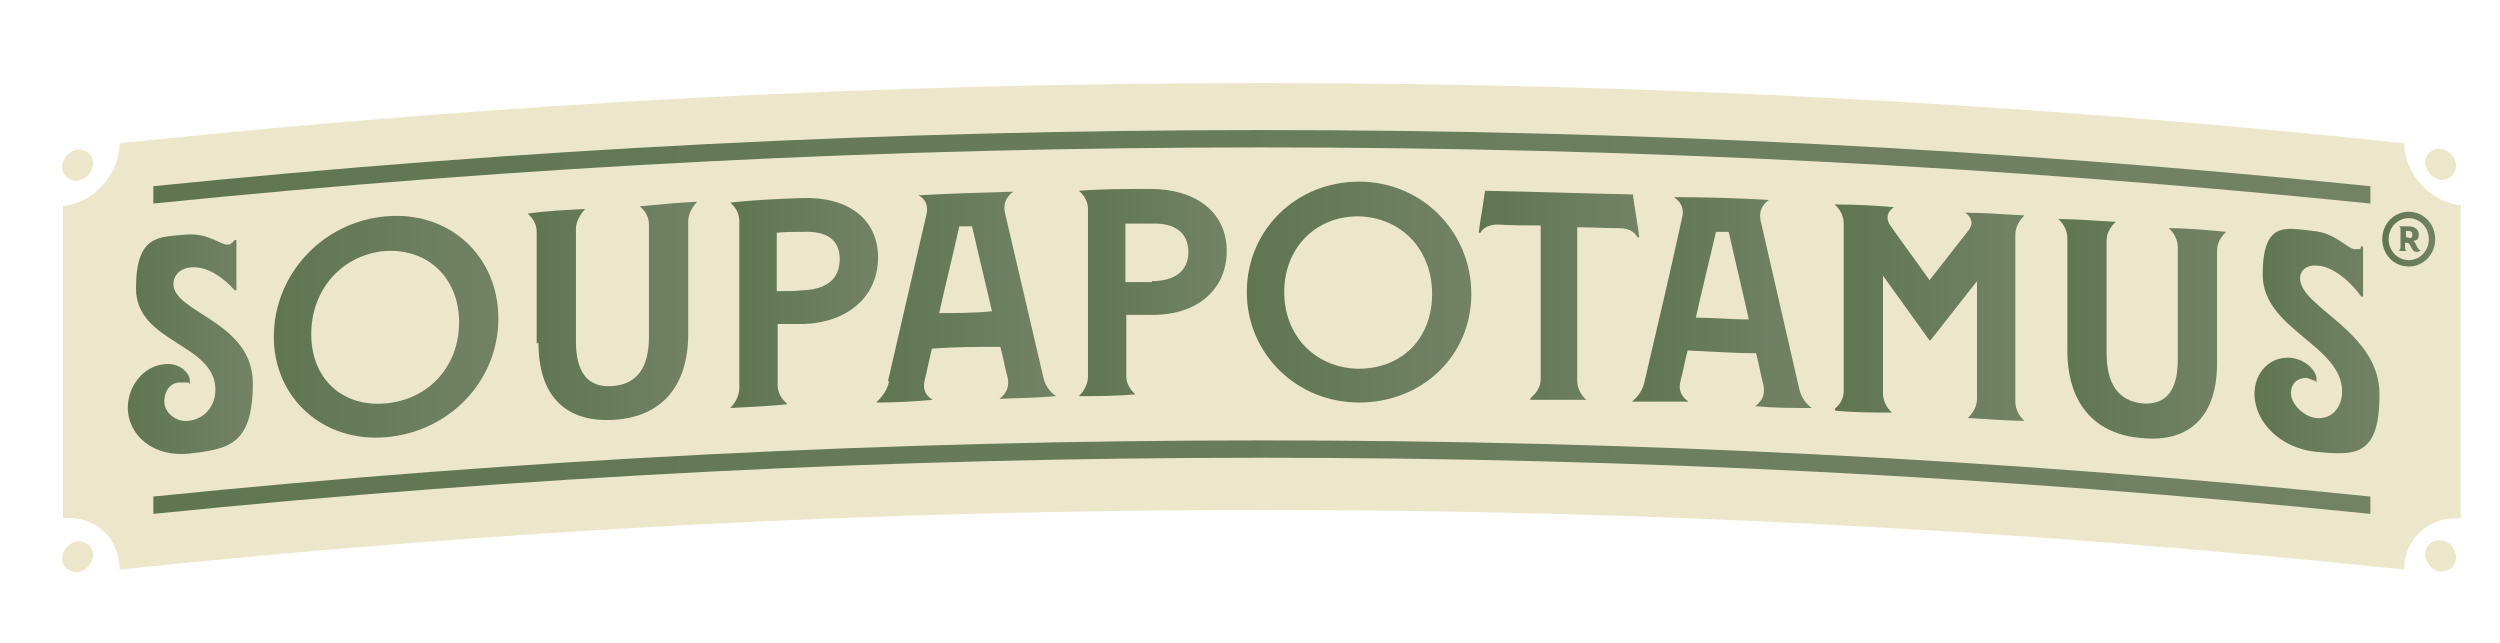
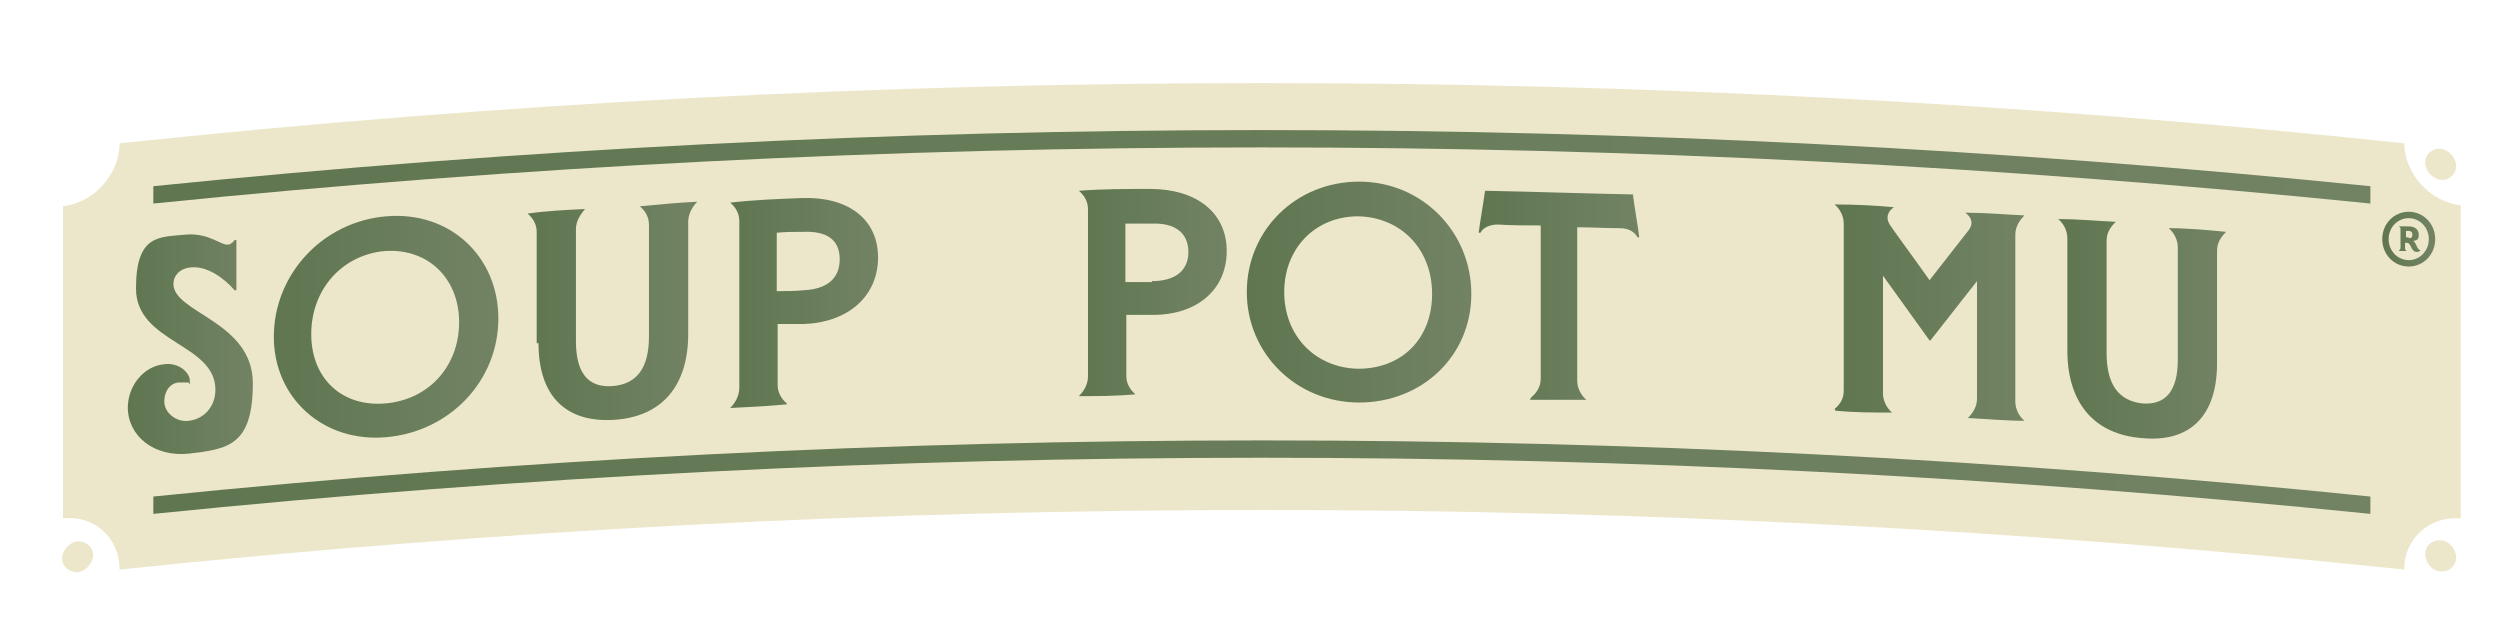
<svg xmlns="http://www.w3.org/2000/svg" xmlns:xlink="http://www.w3.org/1999/xlink" viewBox="0 0 273.9 70.4">
  <defs>
    <style>      .cls-1 {        fill: url(#New_Gradient_Swatch_1-2);      }      .cls-2 {        fill: url(#New_Gradient_Swatch_1-6);      }      .cls-3 {        fill: url(#New_Gradient_Swatch_1-3);      }      .cls-4 {        fill: url(#New_Gradient_Swatch_1-9);      }      .cls-5 {        fill: url(#New_Gradient_Swatch_1-8);      }      .cls-6 {        fill: url(#New_Gradient_Swatch_1-5);      }      .cls-7 {        fill: url(#New_Gradient_Swatch_1-4);      }      .cls-8 {        fill: url(#New_Gradient_Swatch_1-7);      }      .cls-9 {        fill: url(#New_Gradient_Swatch_1);      }      .cls-10 {        fill: #ece7ca;      }      .cls-11 {        fill: url(#New_Gradient_Swatch_1-13);      }      .cls-12 {        fill: url(#New_Gradient_Swatch_1-14);      }      .cls-13 {        fill: url(#New_Gradient_Swatch_1-10);      }      .cls-14 {        fill: url(#New_Gradient_Swatch_1-11);      }      .cls-15 {        fill: url(#New_Gradient_Swatch_1-12);      }      .cls-16 {        fill: url(#New_Gradient_Swatch_1-15);      }    </style>
    <linearGradient id="New_Gradient_Swatch_1" data-name="New Gradient Swatch 1" x1="14" y1="37.7" x2="27.7" y2="37.7" gradientUnits="userSpaceOnUse">
      <stop offset="0" stop-color="#5f7651" />
      <stop offset="1" stop-color="#728364" />
    </linearGradient>
    <linearGradient id="New_Gradient_Swatch_1-2" data-name="New Gradient Swatch 1" x1="30" y1="35.8" x2="54.6" y2="35.8" xlink:href="#New_Gradient_Swatch_1" />
    <linearGradient id="New_Gradient_Swatch_1-3" data-name="New Gradient Swatch 1" x1="57.8" y1="34.1" x2="76.4" y2="34.1" xlink:href="#New_Gradient_Swatch_1" />
    <linearGradient id="New_Gradient_Swatch_1-4" data-name="New Gradient Swatch 1" x1="80" y1="33.2" x2="96.2" y2="33.2" xlink:href="#New_Gradient_Swatch_1" />
    <linearGradient id="New_Gradient_Swatch_1-5" data-name="New Gradient Swatch 1" x1="96" y1="32.5" x2="115.7" y2="32.5" xlink:href="#New_Gradient_Swatch_1" />
    <linearGradient id="New_Gradient_Swatch_1-6" data-name="New Gradient Swatch 1" x1="118.2" y1="32.1" x2="134.4" y2="32.1" xlink:href="#New_Gradient_Swatch_1" />
    <linearGradient id="New_Gradient_Swatch_1-7" data-name="New Gradient Swatch 1" x1="136.6" y1="32" x2="161.2" y2="32" xlink:href="#New_Gradient_Swatch_1" />
    <linearGradient id="New_Gradient_Swatch_1-8" data-name="New Gradient Swatch 1" x1="162" y1="32.3" x2="179.6" y2="32.3" xlink:href="#New_Gradient_Swatch_1" />
    <linearGradient id="New_Gradient_Swatch_1-9" data-name="New Gradient Swatch 1" x1="178.8" y1="33.2" x2="198.5" y2="33.2" xlink:href="#New_Gradient_Swatch_1" />
    <linearGradient id="New_Gradient_Swatch_1-10" data-name="New Gradient Swatch 1" x1="201" y1="34.2" x2="221.8" y2="34.2" xlink:href="#New_Gradient_Swatch_1" />
    <linearGradient id="New_Gradient_Swatch_1-11" data-name="New Gradient Swatch 1" x1="225.5" y1="36" x2="243.9" y2="36" xlink:href="#New_Gradient_Swatch_1" />
    <linearGradient id="New_Gradient_Swatch_1-12" data-name="New Gradient Swatch 1" x1="247" y1="37.4" x2="260.7" y2="37.4" xlink:href="#New_Gradient_Swatch_1" />
    <linearGradient id="New_Gradient_Swatch_1-13" data-name="New Gradient Swatch 1" x1="16.8" y1="52.3" x2="259.7" y2="52.3" xlink:href="#New_Gradient_Swatch_1" />
    <linearGradient id="New_Gradient_Swatch_1-14" data-name="New Gradient Swatch 1" x1="16.8" y1="18.3" x2="259.7" y2="18.3" xlink:href="#New_Gradient_Swatch_1" />
    <linearGradient id="New_Gradient_Swatch_1-15" data-name="New Gradient Swatch 1" x1="261" y1="26.2" x2="266.8" y2="26.2" xlink:href="#New_Gradient_Swatch_1" />
  </defs>
  <g>
    <g id="Layer_1">
      <path class="cls-10" d="M263.4,15.7h0C180.2,6.9,96.3,6.9,13.1,15.7h0c0,3.4-2.8,6.5-6.2,6.9h0v34.2h0c3.4-.4,6.2,2.1,6.2,5.6h0c83.2-8.7,167.1-8.7,250.3,0h0c0-3.4,2.8-5.9,6.2-5.6V22.5c-3.4-.4-6.2-3.5-6.2-6.9h0Z" />
      <path class="cls-9" d="M14,44.7c0-2.5,1.8-4.6,4-4.8,1.7-.2,2.8,1,2.8,1.8s0,.2-.2.2-.5,0-.9,0c-1,0-1.7.9-1.7,2.1s1.3,2.3,2.7,2.1c1.7-.2,2.9-1.6,2.9-3.4,0-5.1-8.7-5.1-8.7-11.1s2.6-5.6,5.5-5.9c2.5-.2,3.8,1.2,4.6,1.1.2,0,.5-.2.7-.5h.2v5.5h-.2c-1.2-1.4-3.1-2.7-4.8-2.5-1.2.1-1.9.9-1.9,1.8,0,3.2,8.7,4.1,8.7,10.9s-2.7,7.2-7,7.7c-3.8.4-6.7-1.9-6.7-5.1h0Z" />
      <path class="cls-1" d="M30,36.9c0-6.8,5.3-12.6,12.3-13.2s12.3,4.4,12.3,11.2-5.3,12.4-12.3,13c-6.9.6-12.3-4.3-12.3-11ZM42.2,44.2c4.8-.4,8.1-4.1,8.1-8.9s-3.4-8.1-8.1-7.8c-4.7.4-8.1,4.2-8.1,9.1s3.4,8,8.1,7.6Z" />
      <path class="cls-3" d="M58.8,37.7v-12.3c0-.8-.4-1.5-1-2h0c2.1-.3,4.2-.4,6.3-.5h0c-.6.7-1,1.4-1,2.2v12.3c0,3.4,1.3,5.1,4,4.9,2.6-.2,4-1.9,4-5.4v-12.3c0-.8-.4-1.5-1-2h0c2.1-.2,4.2-.4,6.3-.5h0c-.6.6-1,1.4-1,2.2v12.3c0,5.7-2.9,9.1-8.2,9.4-5.3.3-8.2-2.7-8.2-8.4h-.2Z" />
      <path class="cls-7" d="M86.2,44.3h0c-2.1.2-4.1.3-6.2.4h0c.6-.6,1-1.4,1-2.2v-18.3c0-.8-.4-1.5-1-2h0c2.6-.3,5.2-.4,7.8-.5,5.1-.2,8.4,2.3,8.4,6.5s-3.2,7.1-8.1,7.3c-1,0-1.9,0-2.9,0v6.7c0,.8.4,1.5,1,2ZM88,31.8c2.5-.1,4-1.2,4-3.4s-1.5-3.1-4-3c-1,0-1.9,0-2.9.1v6.4c1,0,1.9,0,2.9-.1Z" />
-       <path class="cls-6" d="M97.3,41.7c1.4-6.1,2.8-12.1,4.2-18.2.2-.8,0-1.7-.9-2.1h0c3.5-.2,6.9-.3,10.4-.4h0c-.8.6-1.1,1.4-.9,2.3,1.4,6,2.8,12,4.2,18,.2,1,.8,1.7,1.4,2.1h0c-2.1.2-4.2.2-6.2.3h0c.8-.6,1.1-1.4.9-2.3-.3-1.1-.5-2.3-.8-3.4-2.5,0-5,0-7.5.2-.3,1.2-.5,2.3-.8,3.5-.2.8,0,1.6.9,2.1h0c-2.1.2-4.1.3-6.2.3h0c.6-.6,1.2-1.3,1.4-2.3h0ZM108.7,34.2c-.7-3.1-1.5-6.3-2.2-9.4h-1.4c-.7,3.2-1.5,6.3-2.2,9.5,1.9,0,3.9,0,5.8-.2h0Z" />
      <path class="cls-2" d="M124.4,43.2h0c-2.1.2-4.2.2-6.2.2h0c.6-.6,1-1.3,1-2.2v-18.3c0-.8-.4-1.5-1-2h0c2.6-.2,5.2-.2,7.8-.2,5.1,0,8.4,2.6,8.4,6.8s-3.2,7-8.1,7h-2.9v6.7c0,.8.4,1.5,1,2ZM126.2,30.8c2.5,0,4-1.1,4-3.2s-1.5-3.2-4-3.1h-2.9v6.4h2.9Z" />
      <path class="cls-8" d="M136.6,32c0-6.8,5.4-12.1,12.3-12.1s12.3,5.5,12.3,12.3-5.4,11.9-12.3,11.9-12.3-5.4-12.3-12.1ZM148.8,40.4c4.8,0,8.1-3.3,8.1-8.2s-3.4-8.4-8.1-8.5c-4.7,0-8.1,3.5-8.1,8.3s3.4,8.3,8.1,8.4Z" />
      <path class="cls-5" d="M167.8,43.5c.6-.5,1-1.2,1-2v-16.8c-1.6,0-3.1,0-4.7-.1-.8,0-1.6.3-1.9.9h-.2c.2-1.5.5-3.1.7-4.6,5.4.1,10.8.3,16.2.4.2,1.6.5,3.1.7,4.7h-.2c-.3-.6-1-1-1.9-1-1.6,0-3.1-.1-4.7-.1v16.8c0,.8.4,1.6,1,2.1h-6.2l.2-.3Z" />
-       <path class="cls-4" d="M180.2,41.7c1.4-6,2.8-11.9,4.1-17.9.2-.8,0-1.6-.9-2.2h0c3.5,0,6.9.1,10.4.3h0c-.8.6-1.1,1.3-.9,2.3,1.4,6.1,2.8,12.2,4.2,18.3.2,1,.8,1.8,1.4,2.2h0c-2.1,0-4.1,0-6.2-.2h0c.8-.6,1.1-1.3.9-2.3-.3-1.2-.5-2.3-.8-3.5-2.5,0-5-.2-7.5-.3-.3,1.1-.5,2.3-.8,3.4-.2.8,0,1.6.9,2.2h-6.2c.6-.5,1.2-1.2,1.4-2.3h0ZM191.6,35c-.7-3.2-1.5-6.4-2.2-9.6h-1.4c-.7,3.1-1.5,6.2-2.2,9.4,1.9,0,3.9.2,5.8.2h0Z" />
      <path class="cls-13" d="M201,44.8c.6-.5,1-1.1,1-2v-18.3c0-.8-.4-1.6-1-2.1h0c2.2,0,4.3.1,6.5.3h0c-.6.4-1,1.1-.4,2,1.4,2,2.9,4,4.3,6,1.4-1.8,2.9-3.7,4.3-5.5.6-.8.2-1.5-.4-1.9h0c2.2,0,4.3.2,6.5.3h0c-.6.6-1,1.3-1,2.1v18.3c0,.8.4,1.6,1,2.1h0c-2.1,0-4.1-.2-6.2-.3h0c.6-.6,1-1.3,1-2.1v-12.9c-1.7,2.2-3.4,4.3-5.1,6.5h-.1c-1.7-2.4-3.4-4.7-5.1-7.1v12.9c0,.8.4,1.6,1,2.1h0c-2.1,0-4.1,0-6.2-.2h0c0,0-.1-.2-.1-.2Z" />
      <path class="cls-14" d="M226.5,38.4v-12.3c0-.8-.4-1.6-1-2.1h0c2.1,0,4.2.2,6.3.3h0c-.6.6-1,1.2-1,2.1v12.3c0,3.4,1.3,5.2,3.9,5.5,2.6.2,3.9-1.4,3.9-4.8v-12.3c0-.8-.4-1.6-1-2.1h0c2.1,0,4.2.2,6.3.4h0c-.6.6-1,1.2-1,2.1v12.3c0,5.7-2.9,8.7-8.2,8.2-5.3-.4-8.2-3.9-8.2-9.6Z" />
-       <path class="cls-15" d="M247,43.2c0-2.5,1.8-4.2,4-4,1.7.2,2.8,1.5,2.8,2.3s0,.2-.2.2-.5-.2-.9-.3c-1,0-1.7.6-1.7,1.7s1.3,2.5,2.7,2.7c1.7.2,2.9-1.1,2.9-2.9,0-5.1-8.7-6.8-8.7-12.8s2.6-5.1,5.5-4.8c2.5.2,3.8,2,4.6,2s.5,0,.7-.3h.2v5.5h-.2c-1.2-1.7-3.1-3.3-4.8-3.4-1.2-.1-1.9.5-1.9,1.4,0,3.2,8.7,5.8,8.7,12.7s-2.7,6.7-7,6.3c-3.8-.4-6.7-3.2-6.7-6.4h0Z" />
      <path class="cls-11" d="M259.7,56.3c-80.8-8.2-162.2-8.2-242.9,0v-1.9c80.8-8.2,162.2-8.2,242.9,0v1.9Z" />
      <path class="cls-12" d="M259.7,22.3c-80.8-8.2-162.2-8.2-242.9,0v-1.9c80.8-8.2,162.2-8.2,242.9,0v1.9Z" />
      <path class="cls-10" d="M269.1,18.2c0,.9-.8,1.6-1.7,1.5-.9-.1-1.7-1-1.7-1.9s.8-1.6,1.7-1.5c.9.1,1.7,1,1.7,1.9Z" />
      <path class="cls-10" d="M269.1,61.1c0,.9-.8,1.6-1.7,1.5-.9,0-1.7-1-1.7-1.9s.8-1.6,1.7-1.5c.9,0,1.7,1,1.7,1.9Z" />
-       <path class="cls-10" d="M10.2,17.9c0,.9-.8,1.8-1.7,1.9-.9.1-1.7-.6-1.7-1.5s.8-1.8,1.7-1.9,1.7.6,1.7,1.5Z" />
      <path class="cls-10" d="M10.2,60.8c0,.9-.8,1.8-1.7,1.9-.9,0-1.7-.6-1.7-1.5s.8-1.8,1.7-1.9c.9,0,1.7.6,1.7,1.5Z" />
      <path class="cls-16" d="M261,26.2c0-1.7,1.3-3,2.9-3s2.9,1.3,2.9,3-1.3,3-2.9,3-2.9-1.3-2.9-3ZM263.9,28.5c1.2,0,2.2-1,2.2-2.3s-1-2.3-2.2-2.3-2.2,1-2.2,2.3,1,2.3,2.2,2.3ZM262.8,27.5s.2-.2.2-.3v-2.1c0-.1,0-.2-.2-.3h1.1c.6,0,1.1.3,1.1.9s-.2.6-.6.7c.4.3.4,1,.8,1s0,0,0,0c0,0-.1.2-.4.2-.7,0-.6-1-1.1-1h-.2v.6c0,.1,0,.2.2.3h-.9ZM263.9,26.1c.3,0,.4-.1.4-.4s-.2-.4-.4-.4h-.3v.7h.3Z" />
    </g>
  </g>
</svg>